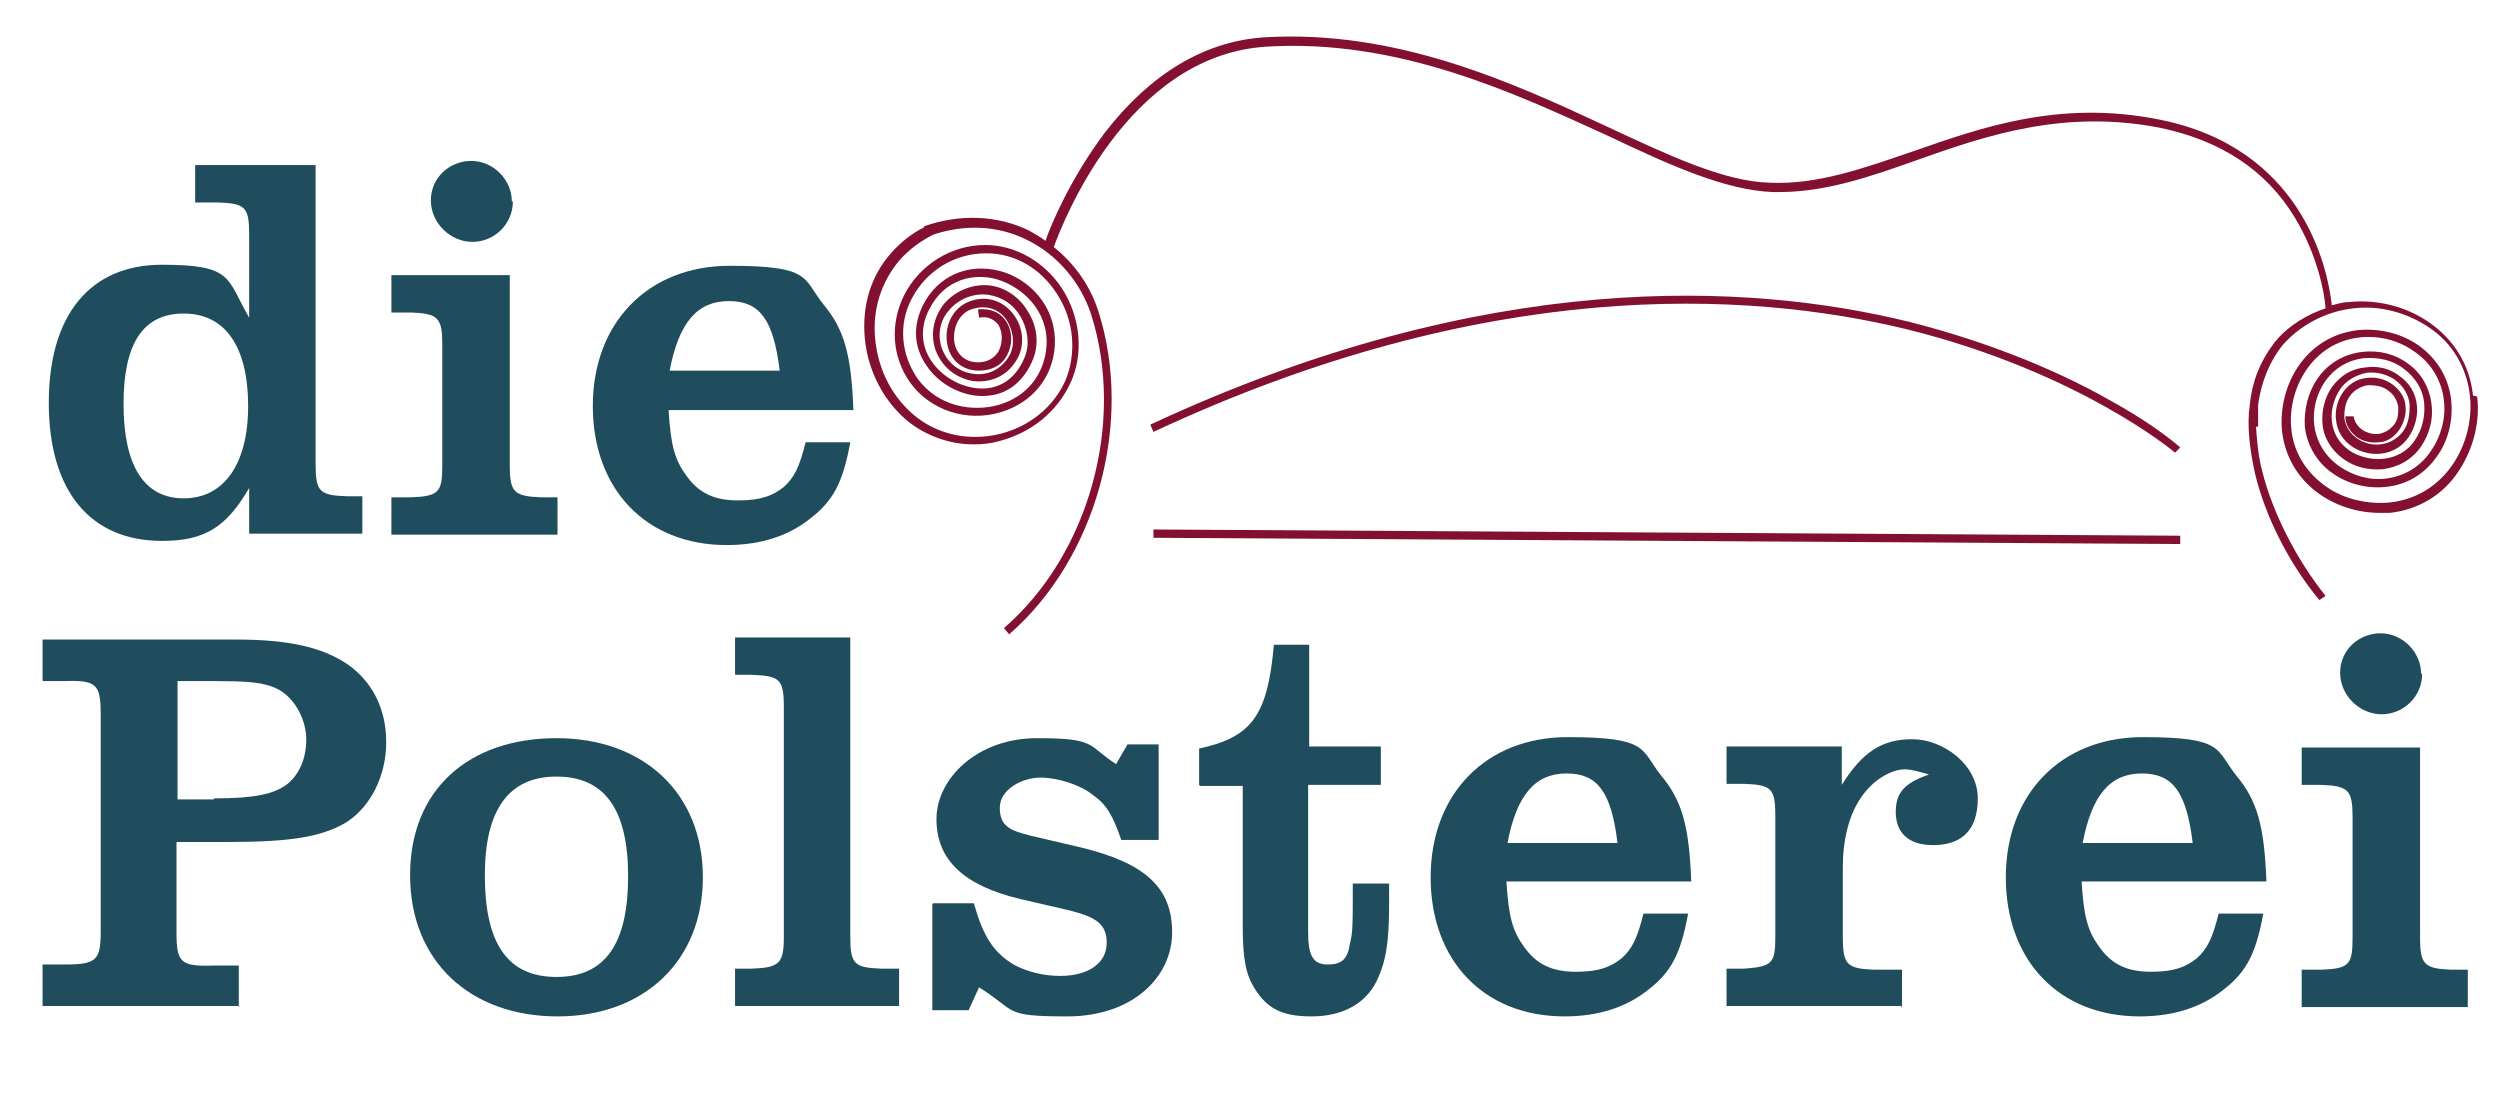
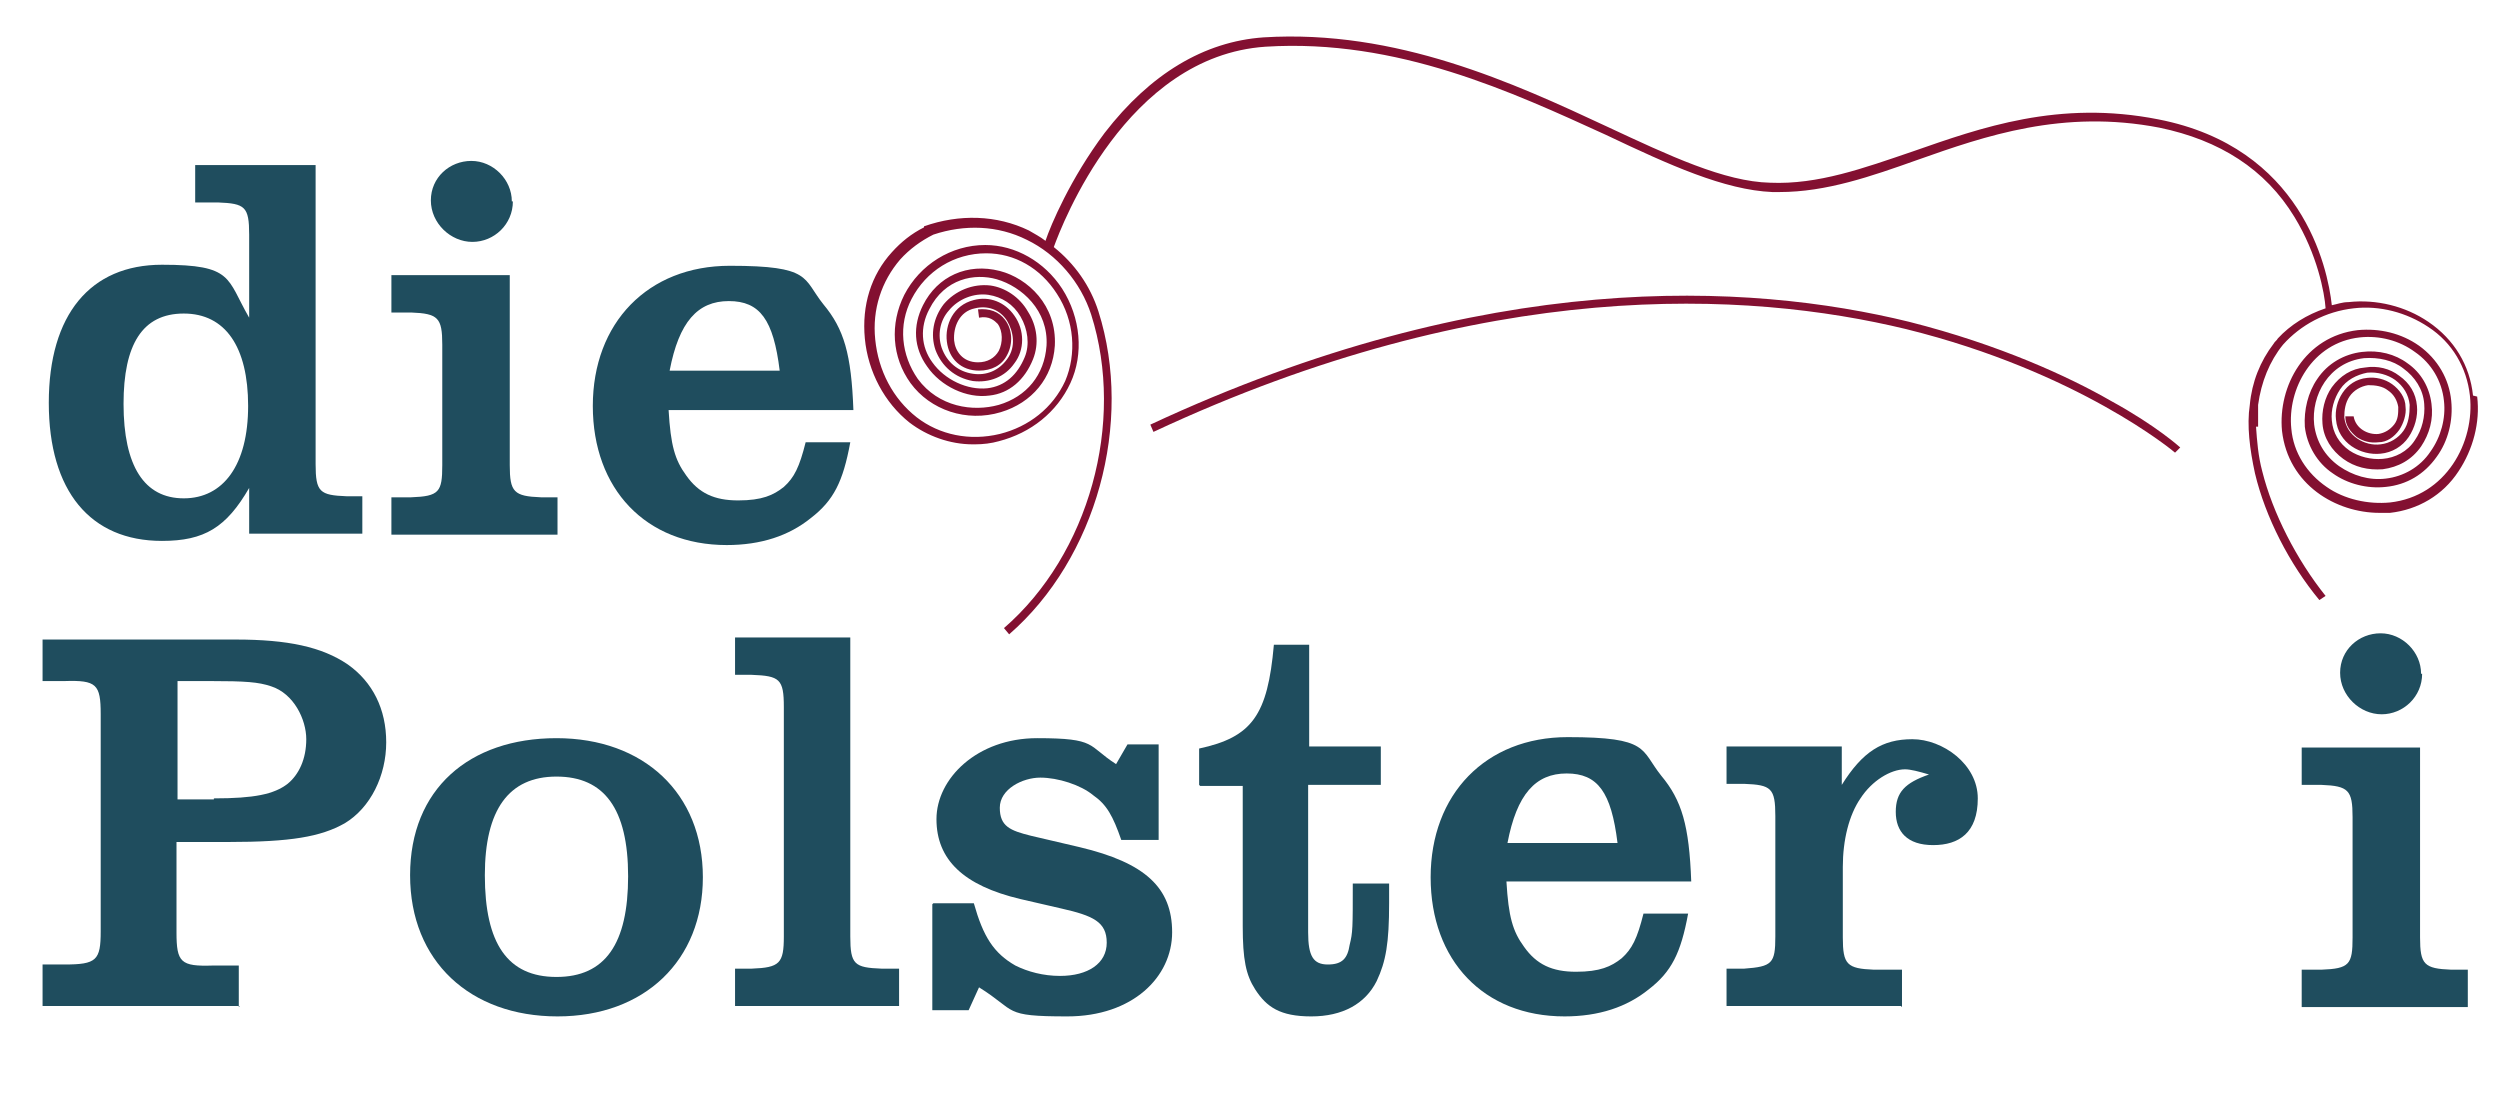
<svg xmlns="http://www.w3.org/2000/svg" id="Ebene_1" viewBox="0 0 240.8 105.3">
  <defs>
    <style>      .st0 {        fill: #831031;      }      .st1 {        fill: #1f4d5e;      }    </style>
  </defs>
  <g>
    <path class="st1" d="M18.7,15.9h11.7v28.8c0,2.7.4,3,3,3.1h1.5v3.6h-10.9v-4.4c-2.2,3.8-4.3,5.1-8.4,5.1-6.9,0-10.9-4.8-10.9-13.3s4-13.3,10.9-13.3,6.2,1.3,8.4,5.1v-8c0-2.7-.4-3-3-3.1h-2.2v-3.6ZM11.9,38.9c0,6,2,9.1,5.8,9.1s6.2-3.2,6.2-8.9-2.2-8.9-6.2-8.9-5.8,3-5.8,8.7Z" />
    <path class="st1" d="M37.7,47.9h1.9c2.7-.1,3-.5,3-3.1v-11.6c0-2.6-.4-3-3-3.1h-1.9v-3.6h11.4v18.3c0,2.6.4,3,3,3.1h1.6v3.6h-16v-3.6ZM49.4,19.4c0,2.2-1.8,3.9-3.9,3.9s-4-1.8-4-4,1.8-3.8,3.9-3.8,3.9,1.8,3.9,3.9Z" />
    <path class="st1" d="M81.9,42.6c-.7,3.8-1.6,5.6-3.8,7.3-2.1,1.7-4.8,2.6-8.1,2.6-7.8,0-12.9-5.4-12.9-13.4s5.3-13.5,13.2-13.5,7,1.2,9,3.7c2,2.4,2.7,4.8,2.9,10.2h-17.8c.2,3.4.6,4.8,1.7,6.3,1.2,1.7,2.7,2.4,5,2.4s3.4-.5,4.4-1.3c1-.9,1.5-1.9,2.1-4.3h4.4ZM75.1,35.7c-.6-4.9-1.9-6.7-4.9-6.7s-4.8,2-5.7,6.7h10.6Z" />
    <path class="st1" d="M23.1,96.9H4.1v-4h2.1c3.1,0,3.5-.4,3.5-3.2v-20.9c0-2.9-.4-3.3-3.5-3.2h-2.1v-4h18.6c5,0,8.3.7,10.8,2.4,2.4,1.7,3.7,4.3,3.7,7.5s-1.5,6.3-4,7.8c-2.3,1.3-5.2,1.8-11.2,1.8h-5v8.7c0,2.9.4,3.3,3.5,3.2h2.5v4ZM20.6,76.9c3.9,0,5.8-.4,7.1-1.4,1.1-.9,1.8-2.4,1.8-4.3s-1.2-4.4-3.4-5.1c-1.2-.4-2.4-.5-5.9-.5h-3.1v11.4h3.5Z" />
    <path class="st1" d="M67.7,84.5c0,8-5.6,13.4-14,13.4s-14.2-5.3-14.2-13.6,5.7-13.2,14.1-13.2,14.1,5.3,14.1,13.4ZM46.7,84.3c0,6.6,2.2,9.8,6.9,9.8s6.9-3.2,6.9-9.7-2.3-9.6-6.9-9.6-6.9,3.2-6.9,9.5Z" />
    <path class="st1" d="M81.9,90.2c0,2.7.4,3,3,3.1h1.7v3.6h-15.8v-3.6h1.6c2.7-.1,3.1-.5,3.1-3.1v-22.1c0-2.7-.4-3-3.1-3.1h-1.6v-3.6h11.1v28.8Z" />
    <path class="st1" d="M89.9,87h3.9c.9,3.2,1.9,4.8,4,6,1.2.6,2.7,1,4.3,1,2.7,0,4.5-1.2,4.5-3.2s-1.3-2.6-4.4-3.3l-3.9-.9c-5.5-1.3-8.1-3.8-8.1-7.7s3.9-7.8,9.7-7.8,4.8.7,7.6,2.5l1.1-1.9h3v9.2h-3.6c-.8-2.3-1.4-3.4-2.7-4.3-1.2-1-3.4-1.7-5.1-1.7s-3.9,1.1-3.9,2.9,1,2.2,3,2.7l4.7,1.1c6.3,1.5,8.9,3.9,8.9,8.2s-3.8,8.1-10.1,8.1-4.8-.5-8.5-2.8l-1,2.2h-3.5v-10.2Z" />
    <path class="st1" d="M115.5,75.6v-3.5c5.1-1.1,6.6-3.2,7.2-10h3.4v9.8h6.9v3.7h-7v14.2c0,2.3.5,3.1,1.9,3.1s1.9-.6,2.1-1.9c.3-1.2.3-1.6.3-5.9h3.5v1.9c0,3.8-.3,5.6-1.2,7.5-1.1,2.2-3.3,3.4-6.3,3.4s-4.3-.9-5.4-2.6c-.9-1.4-1.2-2.9-1.2-6.1v-13.5h-4.1Z" />
    <path class="st1" d="M162.6,88c-.7,3.8-1.6,5.6-3.8,7.3-2.1,1.7-4.8,2.6-8.1,2.6-7.8,0-12.9-5.4-12.9-13.4s5.3-13.5,13.2-13.5,7,1.2,9,3.7c2,2.4,2.7,4.8,2.9,10.2h-17.8c.2,3.4.6,4.8,1.7,6.3,1.2,1.7,2.7,2.4,5,2.4s3.4-.5,4.4-1.3c1-.9,1.5-1.9,2.1-4.3h4.4ZM155.8,81.2c-.6-4.9-1.9-6.7-4.9-6.7s-4.8,2-5.7,6.7h10.6Z" />
    <path class="st1" d="M183.1,96.9h-16.8v-3.6h1.7c2.7-.2,3-.5,3-3.1v-11.6c0-2.7-.4-3-3-3.1h-1.7v-3.6h11.1v3.7c2-3.2,3.9-4.4,6.8-4.4s6.3,2.4,6.3,5.7-1.8,4.5-4.3,4.5-3.6-1.3-3.6-3.2.9-2.8,3.2-3.6c-1-.3-1.8-.5-2.3-.5-1.4,0-3.2,1.1-4.3,2.8-1.1,1.6-1.7,4-1.7,6.6v6.8c0,2.6.4,3,3,3.1h2.7v3.6Z" />
-     <path class="st1" d="M218,88c-.7,3.8-1.6,5.6-3.8,7.3-2.1,1.7-4.8,2.6-8.1,2.6-7.8,0-12.9-5.4-12.9-13.4s5.3-13.5,13.2-13.5,7,1.2,9,3.7c2,2.4,2.7,4.8,2.9,10.2h-17.8c.2,3.4.6,4.8,1.7,6.3,1.2,1.7,2.7,2.4,5,2.4s3.4-.5,4.4-1.3c1-.9,1.5-1.9,2.1-4.3h4.4ZM211.2,81.2c-.6-4.9-1.9-6.7-4.9-6.7s-4.8,2-5.7,6.7h10.6Z" />
    <path class="st1" d="M221.7,93.4h1.9c2.7-.1,3-.5,3-3.1v-11.6c0-2.6-.4-3-3-3.1h-1.9v-3.6h11.4v18.3c0,2.6.4,3,3,3.1h1.6v3.6h-16v-3.6ZM233.3,64.9c0,2.2-1.8,3.9-3.9,3.9s-4-1.8-4-4,1.8-3.8,3.9-3.8,3.9,1.8,3.9,3.9Z" />
  </g>
  <g>
    <path class="st0" d="M203.3,38.6c-4-2.3-10.7-5.4-19.4-7.6-15.5-3.8-40.7-5.2-73.1,9.9h0s.3.7.3.7h0c32.1-15,57.2-13.6,72.5-9.9,16.6,4.1,25.8,11.8,25.9,11.9h0c0,0,.5-.5.5-.5h0c0,0-2.3-2.1-6.7-4.5Z" />
-     <polygon class="st0" points="111.1 51 111.1 51.8 209.9 52.4 210 52.4 210 51.6 111.2 51 111.1 51" />
    <path class="st0" d="M238.2,38.1c-.3-2.9-1.8-5.4-4.3-7.1-2.2-1.5-5-2.2-7.7-1.9-.6,0-1.1.2-1.6.3-.4-3.7-2.9-15.2-16.7-17.9-9.6-1.9-17.1.8-23.7,3.1-4.7,1.6-9.1,3.2-13.7,3-4.4-.1-9.7-2.6-15.7-5.4-9-4.2-20.3-9.4-33.1-8.6-5.7.4-10.9,3.5-15.3,9.2-3.3,4.4-5.2,8.9-5.7,10.4-.5-.4-1.1-.7-1.6-1-3.1-1.5-6.7-1.6-10.1-.4h0s0,.1,0,.1c-1.2.6-2.2,1.4-3.1,2.4-2,2.2-2.9,5.1-2.6,8.3.3,3.2,1.9,6.2,4.3,8.1,1.7,1.3,3.9,2.1,6.1,2.1s.1,0,.2,0c.8,0,1.6-.1,2.3-.3,3.1-.8,5.6-2.8,6.9-5.6,1.3-2.8,1-6.3-.8-9.1-1.7-2.6-4.5-4.2-7.4-4.2h0c-3.3,0-6.3,1.9-7.8,4.8-1.4,2.8-1.2,6,.6,8.5,1.9,2.6,5.4,3.8,8.7,2.8,3-.9,5-3.3,5.2-6.4.2-3.9-2.6-6.5-5.3-7.2-3.1-.8-6,.5-7.4,3.3-1,2-.9,4.1.4,5.9,1.3,1.9,3.8,3.1,6,2.8,1.9-.2,3.4-1.5,4.2-3.5.6-1.5.4-3.2-.5-4.6-.8-1.4-2.2-2.3-3.6-2.5-1.7-.2-3.4.5-4.5,1.8-1,1.3-1.3,2.9-.8,4.4.6,1.6,1.9,2.7,3.6,3,1.6.2,3.1-.4,4-1.7,1-1.3,1-3.2,0-4.6-.9-1.3-2.4-1.9-3.9-1.5-2,.5-2.8,2.4-2.6,4,.2,1.7,1.4,2.8,3.1,2.8,1.2,0,2.2-.5,2.7-1.5.6-1.1.5-2.5-.2-3.4-.6-.8-1.5-1.1-2.6-1h0s.1.8.1.8h0c1-.2,1.5.3,1.8.6.5.7.5,1.8.1,2.6-.4.7-1.1,1.1-2,1.1s0,0,0,0c-1.5,0-2.2-1.1-2.3-2.1-.1-1.3.5-2.8,2-3.1,1.2-.3,2.4.1,3.1,1.2.6,1,.9,2.5,0,3.7-.8,1.1-2,1.6-3.3,1.4-1.4-.2-2.5-1.1-3-2.5-.4-1.2-.2-2.6.7-3.6.9-1.1,2.4-1.7,3.8-1.5,1.3.2,2.4.9,3.1,2.1.7,1.2.9,2.7.4,3.9-.7,1.7-1.9,2.8-3.6,3-1.9.2-4.1-.8-5.3-2.5-1.1-1.5-1.2-3.4-.3-5.1,1.5-3,4.4-3.5,6.5-2.9,2.4.7,5,3,4.8,6.4-.2,2.8-1.9,4.9-4.6,5.7-2.5.7-5.8.2-7.8-2.5-1.6-2.3-1.9-5.2-.6-7.7,1.4-2.7,4.1-4.4,7.2-4.4h0c2.7,0,5.2,1.4,6.8,3.9,1.7,2.6,1.9,5.8.8,8.4-1.2,2.6-3.5,4.4-6.3,5.1-2.9.7-5.8.1-8-1.6-2.3-1.8-3.7-4.5-4-7.5-.3-2.9.6-5.6,2.4-7.7.9-1,2-1.8,3.2-2.4h0s0,0,0,0c3-1,6.2-.9,9,.5,2.9,1.4,5.2,4.1,6.2,7.2,3.3,10.4-.2,23.1-8.4,30.2h0c0,0,.5.6.5.6h0c8.4-7.3,12-20.4,8.6-31.1-.8-2.5-2.3-4.6-4.3-6.2.8-2.2,7-18.4,20.4-19.3,12.7-.8,23.8,4.4,32.8,8.5,6.1,2.9,11.4,5.3,16,5.5.2,0,.4,0,.7,0,4.5,0,8.8-1.5,13.3-3.1,6.5-2.3,14-4.9,23.3-3.1,5.8,1.2,10.2,4,13,8.6,2.2,3.6,2.9,7.3,3,8.8-1.8.6-3.4,1.6-4.6,2.9h0s0,0,0,0c0,0,0,0,0,0,0,0,0,0,0,0-.1.2-.3.3-.4.5-1.3,1.7-2.1,3.7-2.3,5.9-.3,2,0,4.3.5,6.6,1,4.2,3.3,8.7,6.2,12.2h0c0,0,.6-.4.6-.4h0c-2.8-3.5-5.1-8-6.1-12-.4-1.5-.5-2.9-.6-4.3h.2s0-.1,0-.1c0-.6,0-1.3,0-2,.3-2.2,1.1-4.2,2.4-5.8,1.7-1.9,4.1-3.2,6.8-3.5,2.5-.3,5.1.4,7.2,1.8,2.3,1.5,3.7,3.9,4,6.6.5,4.5-2.3,9.7-7.7,10.3-2.1.2-4.4-.3-6.1-1.5-1.9-1.3-3.2-3.3-3.4-5.6-.4-3.8,2-8.3,6.6-8.8,1.9-.2,3.8.3,5.3,1.4,1.6,1.1,2.6,2.8,2.8,4.7.2,1.7-.3,3.5-1.3,4.9-1,1.5-2.6,2.4-4.3,2.6-1.6.2-3.2-.3-4.5-1.2-1.4-1-2.2-2.4-2.4-4-.3-2.8,1.4-6,4.8-6.4,1.4-.1,2.8.2,3.8,1,1.1.8,1.9,2,2,3.4.1,1.2-.2,2.5-.9,3.5-.7,1.1-1.9,1.7-3.1,1.8-1.1.1-2.3-.2-3.2-.8-1-.7-1.6-1.7-1.7-2.9-.1-1,.2-2.1.8-3,.6-.9,1.6-1.4,2.6-1.6,1-.1,2,.2,2.7.7.8.6,1.3,1.4,1.4,2.4,0,.9-.1,1.8-.6,2.5-.5.7-1.3,1.2-2.2,1.3-1.5.2-3.3-.8-3.5-2.6,0-.7.1-1.4.5-2,.4-.6,1.1-1,1.8-1.1.7,0,1.4.1,1.9.5.6.4.9,1,1,1.6,0,.6,0,1.2-.4,1.7-.4.5-.9.8-1.5.9-1,.1-2.2-.5-2.4-1.7h0c0,0-.8,0-.8,0h0c0,.9.5,1.5,1.1,2,.6.4,1.3.6,2.1.5.8,0,1.5-.5,2-1.2.4-.6.7-1.5.6-2.2,0-.9-.6-1.7-1.3-2.2-.7-.5-1.6-.7-2.4-.6-2.1.2-3.2,2.3-3,4,.2,2.3,2.4,3.5,4.3,3.3,1.1-.1,2.1-.7,2.7-1.6.6-.9.9-2,.8-3-.1-1.2-.7-2.2-1.7-2.9-.9-.7-2.1-1-3.3-.8-1.3.1-2.4.8-3.2,1.9-.7,1-1,2.3-.9,3.5.1,1.4.9,2.6,2,3.4,1.1.8,2.4,1.1,3.8,1,1.5-.2,2.8-.9,3.7-2.2.8-1.2,1.2-2.6,1-4.1-.2-1.6-1-3-2.3-3.9-1.2-.9-2.8-1.3-4.4-1.1-1.7.2-3.3,1.1-4.3,2.6-.9,1.3-1.3,3-1.2,4.6.2,1.8,1.2,3.5,2.7,4.5,1.4,1,3.3,1.5,5.1,1.3,2-.2,3.7-1.2,4.9-2.9,1.1-1.5,1.6-3.5,1.4-5.4-.2-2.1-1.3-4-3.1-5.3-1.7-1.2-3.8-1.7-5.9-1.5-5.1.6-7.7,5.4-7.3,9.7.6,5.2,5.2,7.9,9.4,7.9s.1,0,.2,0c.3,0,.6,0,.8,0,2.7-.3,5.1-1.7,6.6-4,1.4-2.1,2.1-4.7,1.8-7.2Z" />
  </g>
</svg>